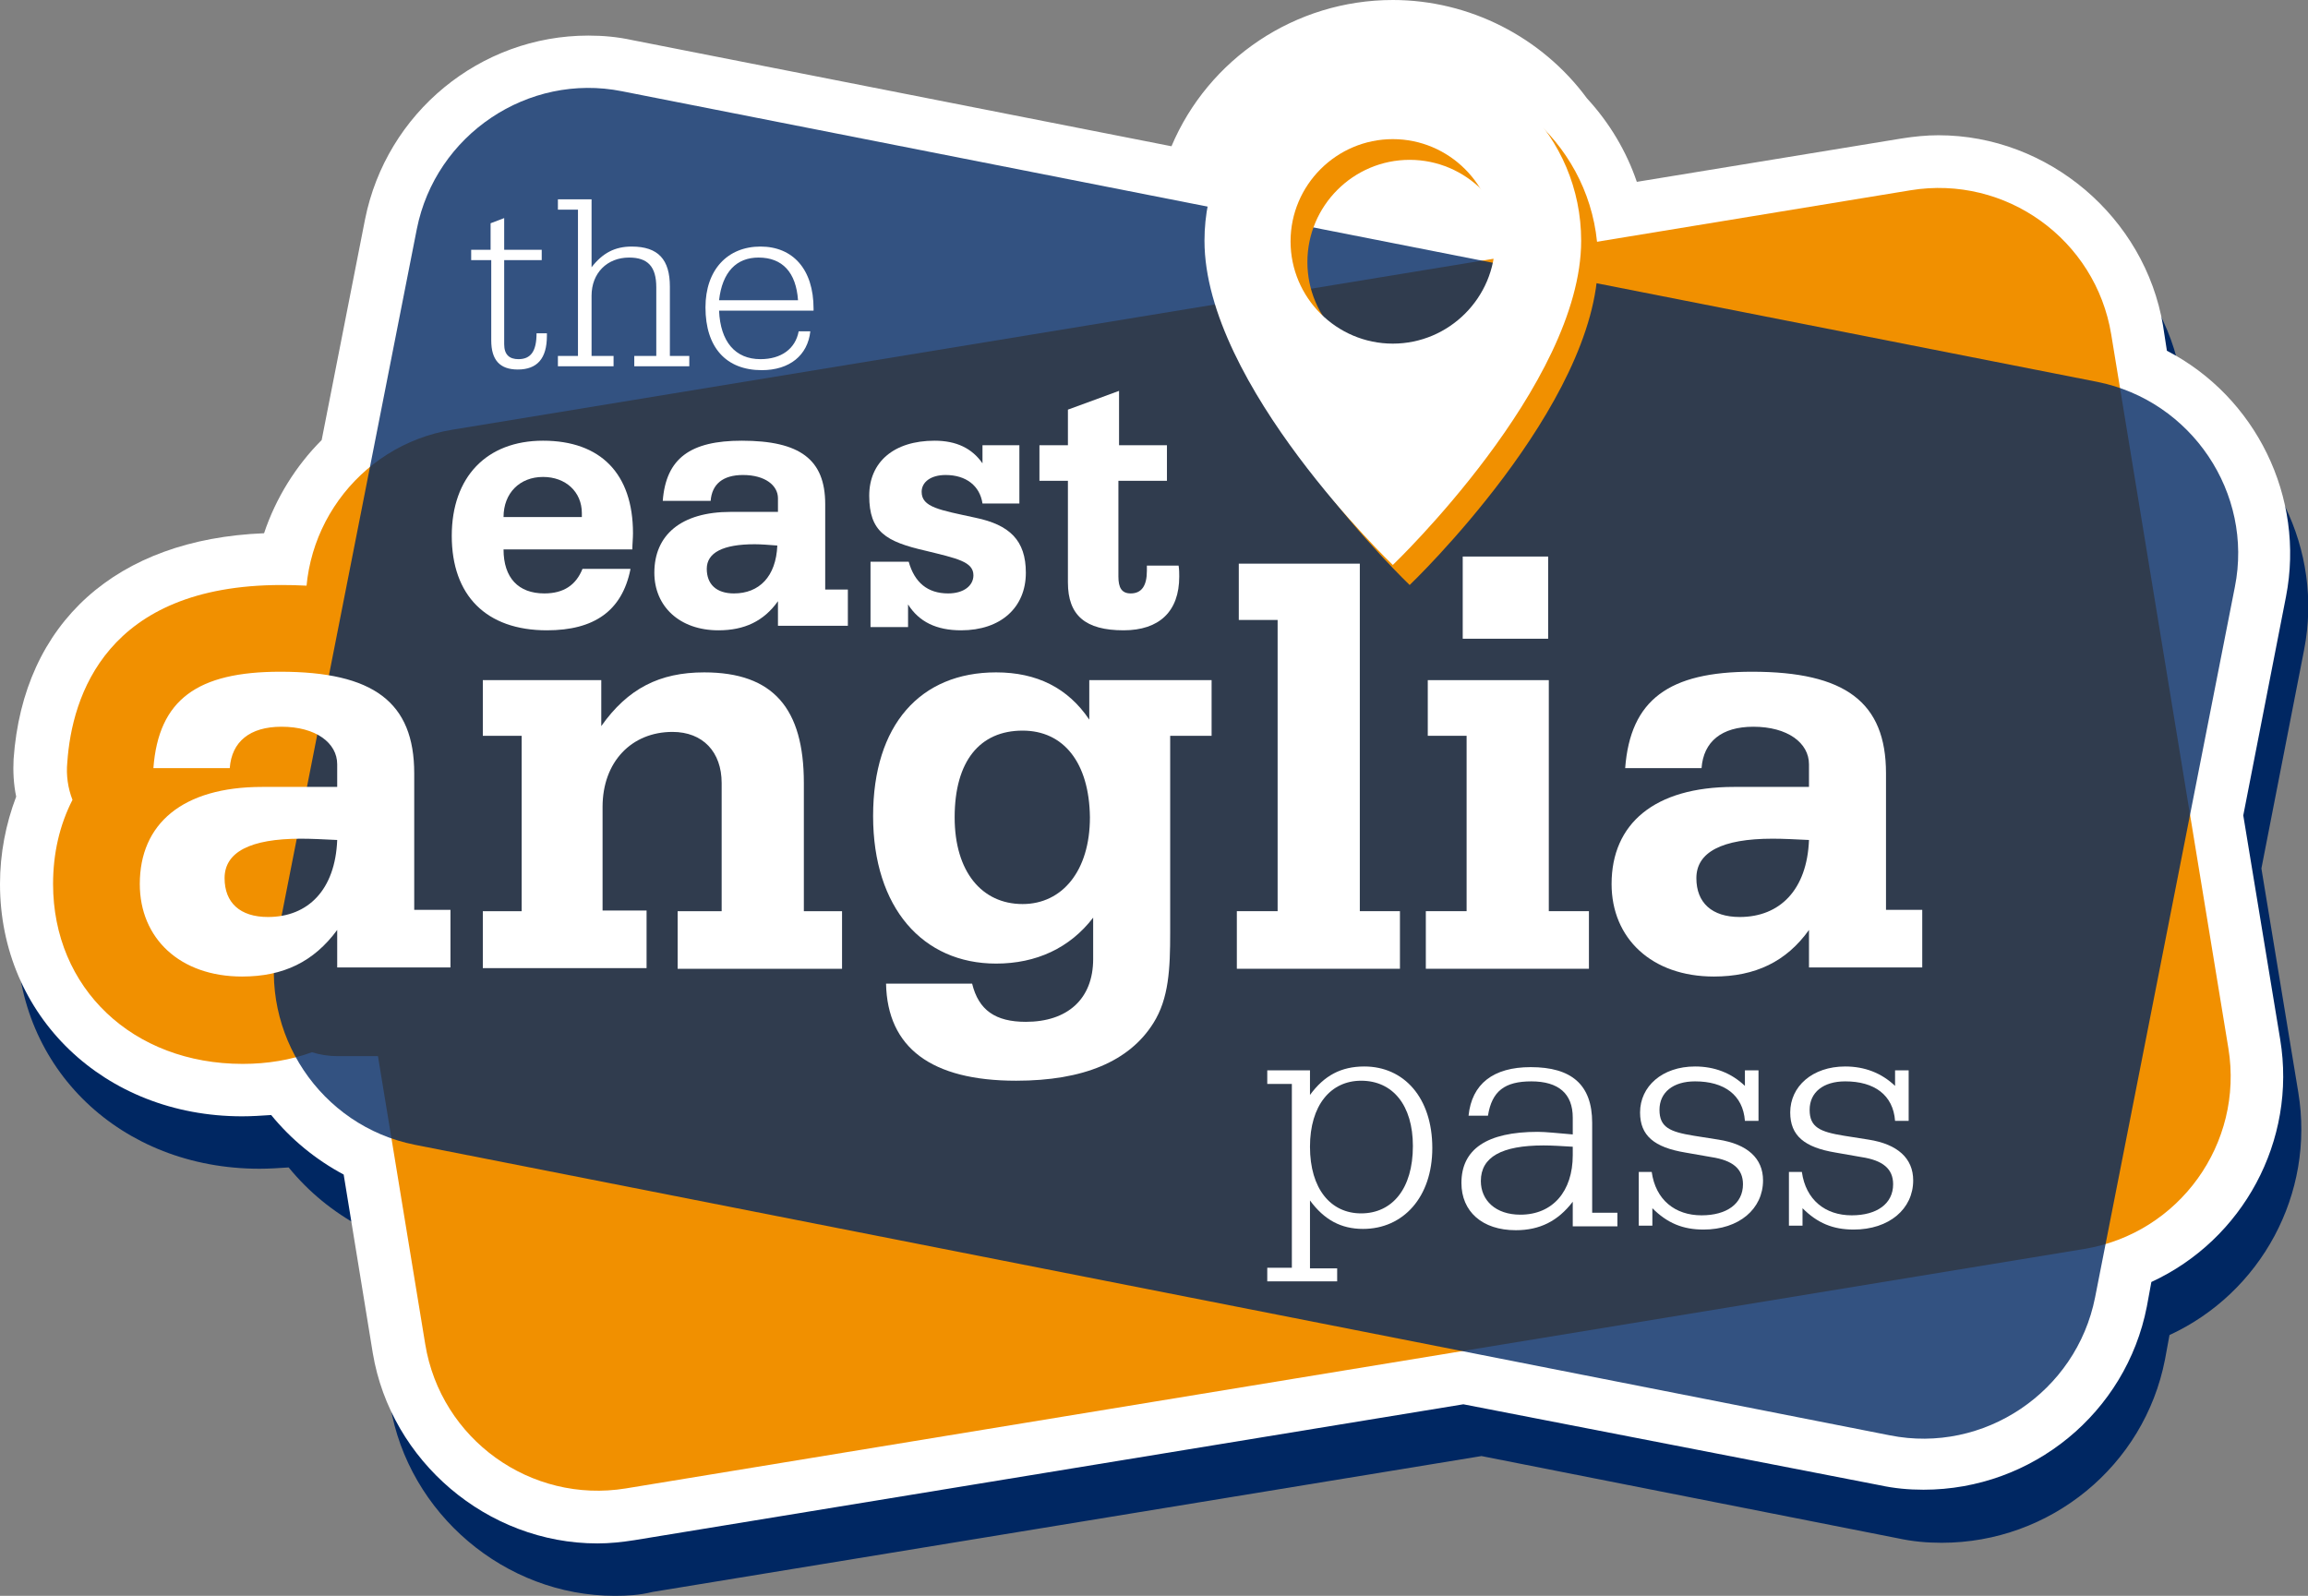
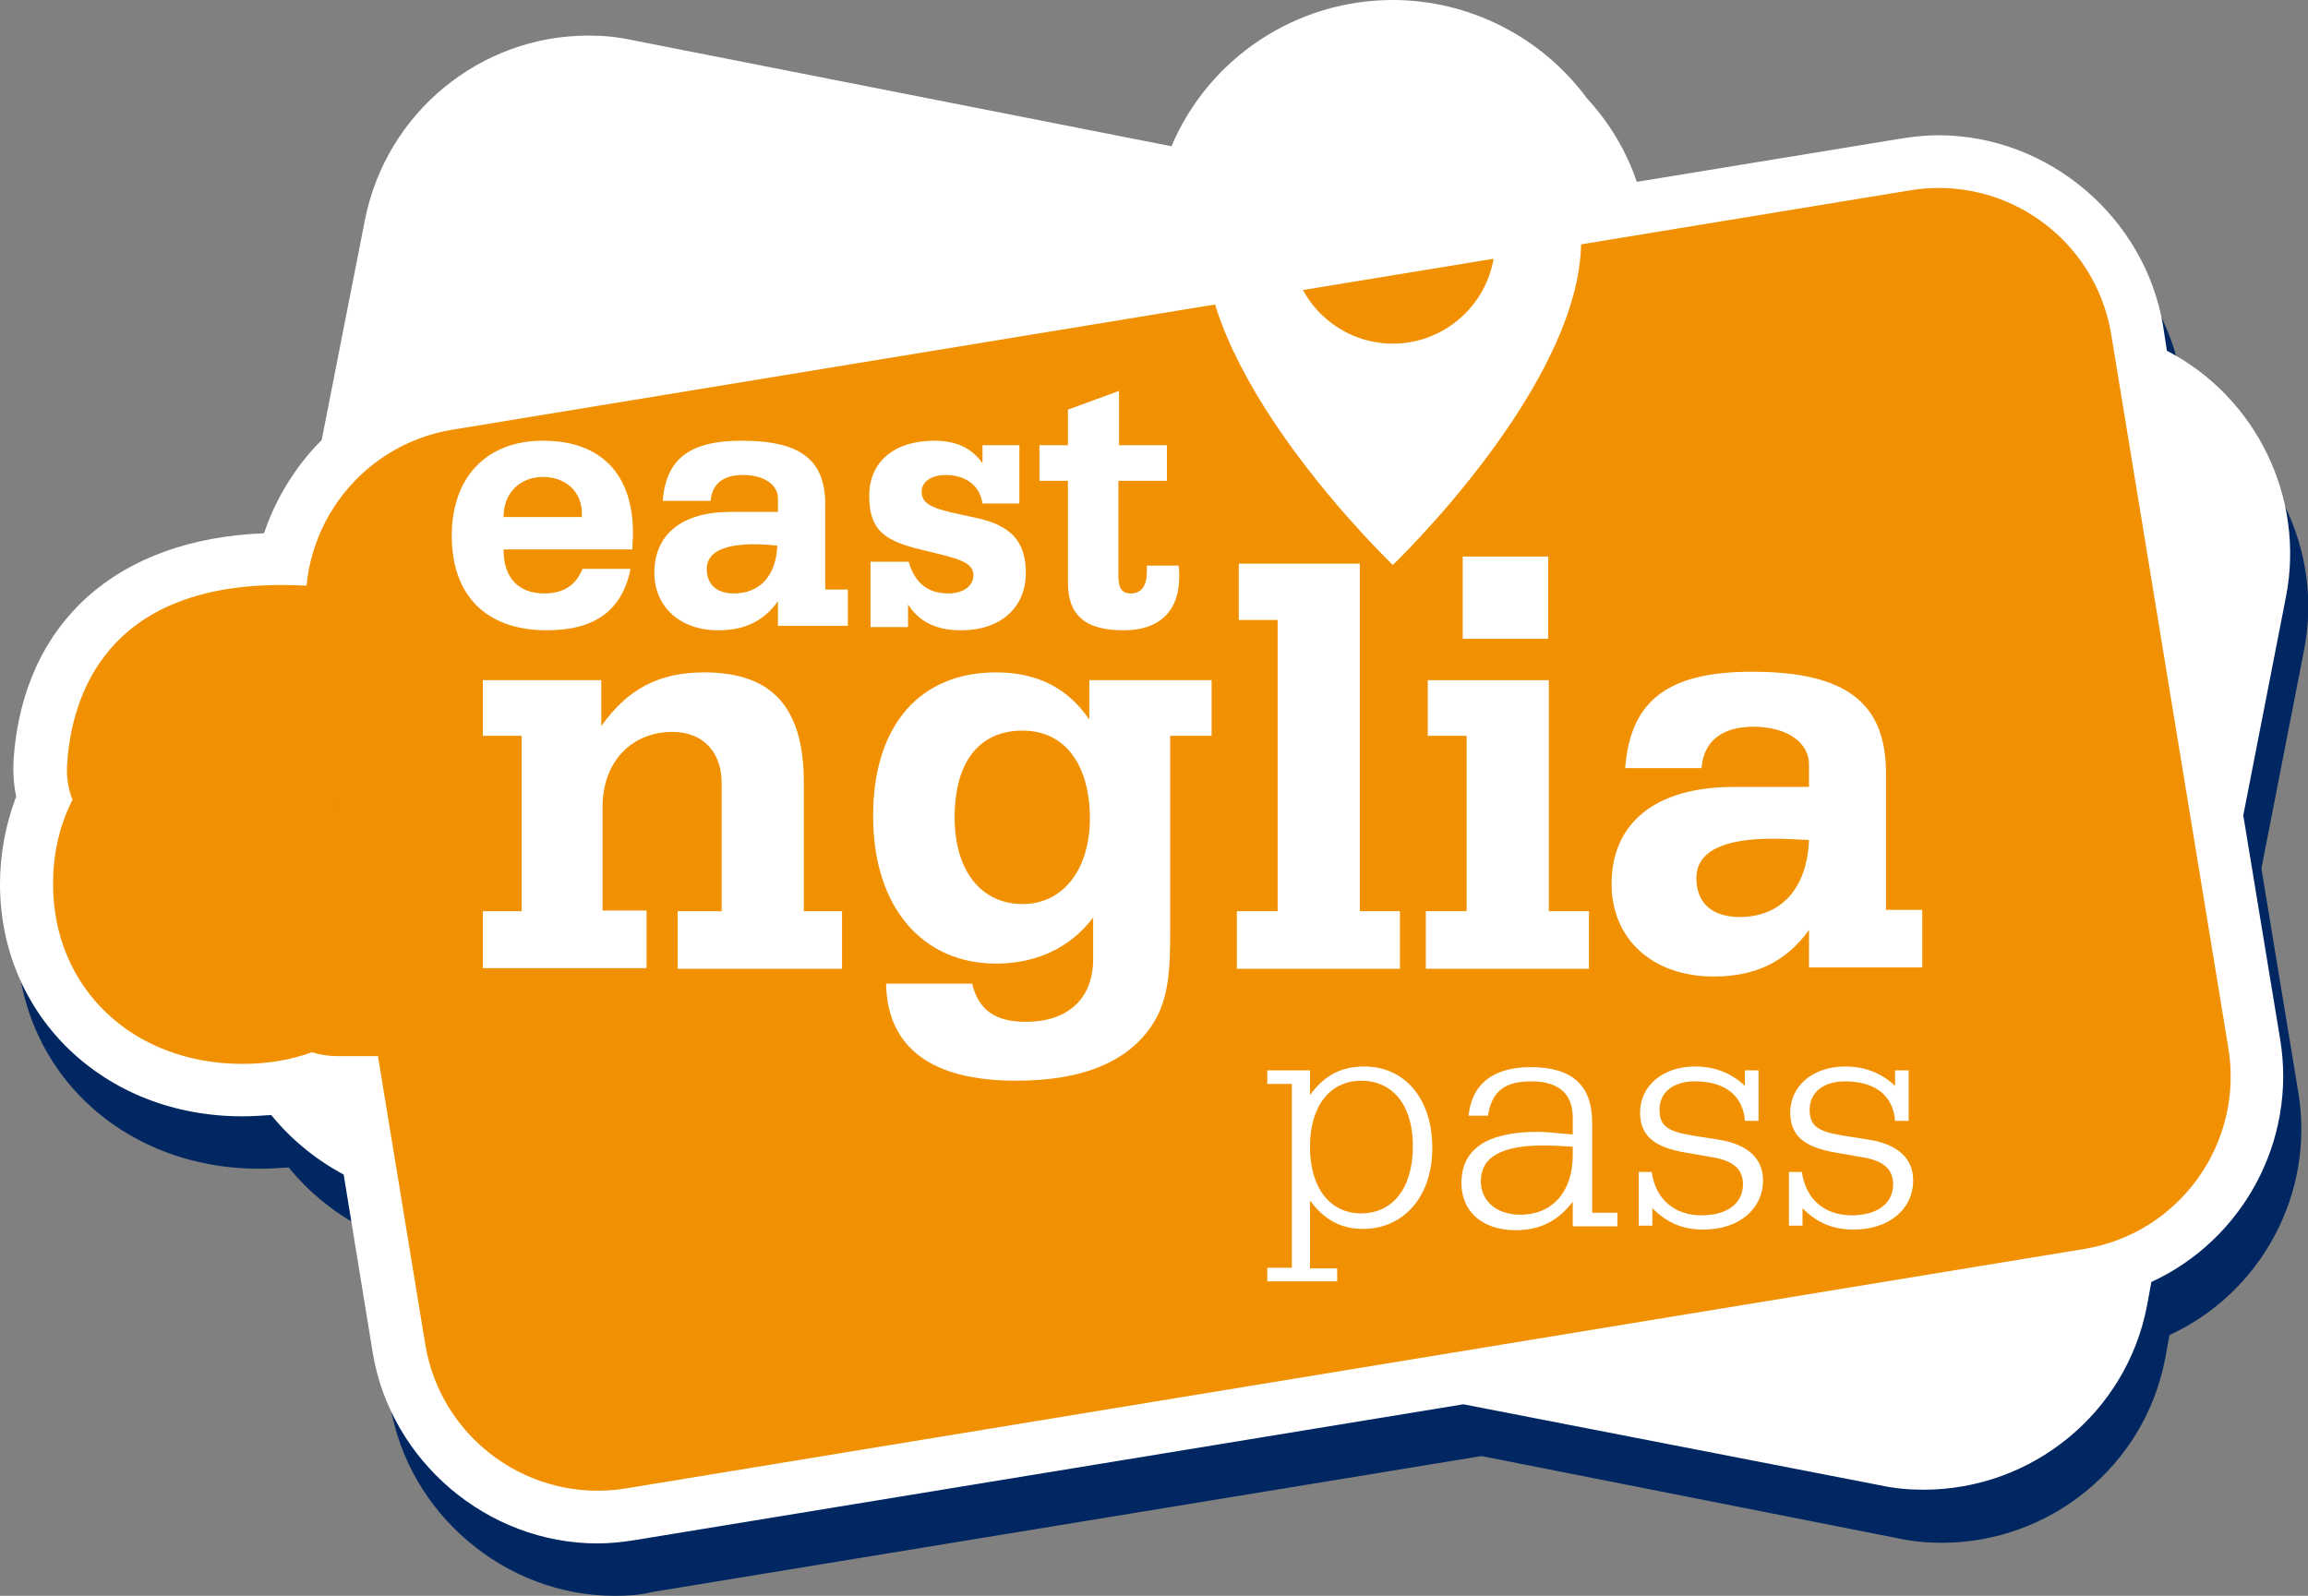
<svg xmlns="http://www.w3.org/2000/svg" version="1.1" x="0px" y="0px" viewBox="0 0 356.6 246.6" style="enable-background:new 0 0 356.6 246.6;" xml:space="preserve">
  <rect x="0" y="0" width="356.6" height="246.6" fill="#808080" stroke="none" />
  <style type="text/css">
	.st0{fill:#002762;}
	.st1{fill:#FFFFFF;}
	.st2{fill:#F19000;}
	.st3{opacity:0.8;}
</style>
  <g id="Layer_1">
</g>
  <g id="Design">
    <g>
      <g>
        <g>
          <path class="st0" d="M95,246.6c-17,0-31.9-12.7-34.7-29.4l-4.5-27.6c-4.3-2.3-8.1-5.4-11.2-9.2c-1.5,0.1-3,0.2-4.5,0.2      c-21.4,0-37.5-15.4-37.5-35.9c0-4.7,0.9-9.3,2.5-13.5c-0.4-1.9-0.5-3.9-0.4-5.8c1.5-21.1,15.9-34,38.7-34.9      c1.8-5.4,4.8-10.4,8.9-14.4L59.2,42c3.2-16.4,17.7-28.3,34.5-28.3c2.3,0,4.5,0.2,6.8,0.7l83.3,16.4      c5.7-13.5,19.1-22.6,34.2-22.6c11.8,0,23,5.7,30,15.2c3.5,3.8,6.1,8.2,7.7,12.9l40.9-6.7c1.9-0.3,3.8-0.5,5.7-0.5      c17,0,31.9,12.7,34.7,29.4l0.6,3.9c13.7,7.1,21.4,22.6,18.4,38l-6.6,33.8l5.7,34.6c2.6,15.7-5.8,31-19.9,37.5l-0.7,3.8      c-3.2,16.4-17.7,28.3-34.5,28.3c0,0,0,0,0,0c-2.3,0-4.5-0.2-6.8-0.7l-64.3-12.7l-128.1,21C98.8,246.5,96.9,246.6,95,246.6z" />
        </g>
        <g>
          <path class="st1" d="M92.3,238.5c-17,0-31.9-12.7-34.7-29.4l-4.5-27.6c-4.3-2.3-8.1-5.4-11.2-9.2c-1.5,0.1-3,0.2-4.5,0.2      C16.1,172.5,0,157,0,136.6c0-4.7,0.9-9.3,2.5-13.5c-0.4-1.9-0.5-3.9-0.4-5.8c1.5-21.1,15.9-34,38.7-34.9      C42.6,77,45.7,72,49.7,68l6.7-34.1C59.7,17.4,74.2,5.5,90.9,5.5c2.3,0,4.5,0.2,6.8,0.7L181,22.6C186.7,9.1,200.1,0,215.2,0      c11.8,0,23,5.7,30,15.2c3.5,3.8,6.1,8.2,7.7,12.9l40.9-6.7c1.9-0.3,3.8-0.5,5.7-0.5c17,0,31.9,12.7,34.7,29.4l0.6,3.9      c13.7,7.1,21.4,22.6,18.4,38l-6.6,33.8l5.7,34.6c2.6,15.7-5.8,31-19.9,37.5l-0.7,3.8c-3.2,16.4-17.7,28.3-34.5,28.3c0,0,0,0,0,0      c-2.3,0-4.5-0.2-6.8-0.7L226.1,217L98,238C96.1,238.3,94.2,238.5,92.3,238.5z" />
        </g>
      </g>
      <g>
        <g>
          <g>
            <path class="st2" d="M37.5,164.4c-17,0-29.3-11.7-29.3-27.8c0-4.7,1-9.1,3-13c-0.7-1.8-1-3.8-0.8-5.8       c0.7-10.2,6-27.4,33.1-27.4c10.5,0,18.1,2.1,23.9,6.5c4.7,3.6,10.3,10.4,10.3,22.8v10.2c3.4,2.5,5.6,6.4,5.6,10.9v8.9       c0,7.5-6,13.5-13.5,13.5H52.1c-1.3,0-2.6-0.2-3.9-0.6C44.9,163.8,41.3,164.4,37.5,164.4z" />
          </g>
          <g>
            <path class="st2" d="M104.8,163.2c-0.8,0-1.6-0.1-2.4-0.2c-0.8,0.1-1.6,0.2-2.4,0.2H74.6c-7.5,0-13.5-6-13.5-13.5v-8.9       c0-4.7,2.4-8.8,6-11.3V125c-3.6-2.4-6-6.6-6-11.3v-8.6c0-7.5,6-13.5,13.5-13.5h18.3c1.5,0,3,0.3,4.4,0.7       c3.5-1.3,7.4-1.9,11.5-1.9c18.1,0,29,11.4,29,30.6v8.6c3.6,2.4,5.9,6.5,5.9,11.2v8.9c0,7.5-6,13.5-13.5,13.5H104.8z" />
          </g>
          <g>
-             <path class="st2" d="M157,180.6c-9.5,0-17.2-2.2-23-6.5c-4.7-3.5-10.3-10.1-10.7-21.6c-0.1-2.7,0.7-5.4,2.1-7.7       c-2.6-5.3-4.1-11.7-4.1-18.7c0-21.3,13.1-35.7,32.5-35.7c3.8,0,7.3,0.6,10.6,1.7c1.2-0.3,2.5-0.5,3.8-0.5h18.9       c7.5,0,13.5,6,13.5,13.5v8.6c0,4.9-2.6,9.1-6.4,11.5v18.9c0,7.2-0.4,14.3-4.6,21.2C185.3,172.3,176.1,180.6,157,180.6z        M161.2,128.2 M154.6,128.2" />
-           </g>
+             </g>
          <g>
-             <path class="st2" d="M191.1,163.2c-7.5,0-13.5-6-13.5-13.5v-8.9c0-4.8,2.5-9.1,6.3-11.4V107c-3.6-2.4-6-6.6-6-11.3v-8.7       c0-7.5,6-13.5,13.5-13.5h18.7c7.5,0,13.5,6,13.5,13.5v42.3c3.8,2.4,6.2,6.6,6.2,11.4v8.9c0,7.5-6,13.5-13.5,13.5H191.1z" />
-           </g>
+             </g>
          <g>
            <path class="st2" d="M220.2,163.2c-7.5,0-13.5-6-13.5-13.5v-8.9c0-4.8,2.5-9.1,6.3-11.4V125c-3.6-2.4-6-6.6-6-11.3v-8.6       c0-4.4,2.2-8.4,5.5-10.9V86c0-7.5,6-13.5,13.5-13.5h13.2c7.5,0,13.5,6,13.5,13.5v12.7c0,1.1-0.1,2.2-0.4,3.2       c0.3,1,0.4,2.1,0.4,3.2v24.3c3.8,2.4,6.2,6.6,6.2,11.4v8.9c0,7.5-6,13.5-13.5,13.5H220.2z" />
          </g>
          <g>
            <path class="st2" d="M264.8,164.4c-17,0-29.3-11.7-29.3-27.8c0-4.7,1-9.1,3-13c-0.7-1.8-1-3.8-0.8-5.8       c0.7-10.2,6-27.4,33.1-27.4c10.5,0,18.1,2.1,23.9,6.5c4.7,3.6,10.3,10.4,10.3,22.8v10.2c3.4,2.5,5.6,6.4,5.6,10.9v8.9       c0,7.5-6,13.5-13.5,13.5h-17.5c-1.3,0-2.6-0.2-3.8-0.6C272.3,163.8,268.7,164.4,264.8,164.4z M270.7,143.3" />
          </g>
        </g>
        <path class="st2" d="M344.3,162c2.4,14.7-7.6,28.6-22.3,31L96.7,230c-14.7,2.4-28.6-7.6-31-22.3L47.6,97.4     c-2.4-14.7,7.6-28.6,22.3-31l225.3-37c14.7-2.4,28.6,7.6,31,22.3L344.3,162z" />
        <g class="st3">
-           <path class="st0" d="M323.7,200.5c-2.9,14.6-17.2,24.2-31.7,21.3L64.1,176.9C49.5,174,40,159.7,42.8,145.1L64.4,35.4      c2.9-14.6,17.2-24.2,31.7-21.3L324,59c14.6,2.9,24.2,17.2,21.3,31.7L323.7,200.5z" />
-         </g>
+           </g>
        <g>
-           <path class="st1" d="M52.1,149.7v-6c-3.6,4.9-8.3,7.2-14.7,7.2c-9.6,0-15.8-5.9-15.8-14.3c0-9.3,6.6-15,18.9-15h11.6v-3.5      c0-3.3-3.3-5.8-8.6-5.8c-4.9,0-7.7,2.3-8,6.4H23.7c0.8-10.6,6.8-14.9,19.6-14.9c14.4,0,20.7,4.7,20.7,15.7v21.1h5.6v8.9H52.1z       M46.5,129.6c-7.9,0-11.8,2.1-11.8,6.1c0,3.8,2.4,6,6.7,6c6.2,0,10.4-4.2,10.7-11.9C50,129.7,48.1,129.6,46.5,129.6z" />
          <path class="st1" d="M74.6,140.8h6v-27.1h-6v-8.6h18.3v7.1c4.1-5.8,9-8.3,15.9-8.3c10.7,0,15.4,5.6,15.4,17.1v19.8h5.9v8.9      h-25.4v-8.9h6.8V121c0-4.8-2.9-7.9-7.6-7.9c-6.3,0-10.8,4.6-10.8,11.6v16h6.8v8.9H74.6V140.8z" />
          <path class="st1" d="M187.2,105.1v8.6h-6.4v28c0,0.8,0,1.6,0,2.4c0,5.6-0.2,10.2-2.6,14c-3.7,5.9-10.8,8.9-21.2,8.9      c-13.1,0-19.9-5.1-20.1-15h13.3c1,4.1,3.6,5.9,8.3,5.9c6.4,0,10.4-3.5,10.4-9.7v-6.4c-3.6,4.7-8.8,7.1-15,7.1      c-11.3,0-19-8.6-19-22.8c0-14.1,7.3-22.2,19-22.2c6.3,0,11.1,2.4,14.4,7.3v-6.1H187.2z M158,112.9c-6.6,0-10.5,4.7-10.5,13.4      c0,8.4,4.2,13.4,10.5,13.4c6.1,0,10.4-5.1,10.4-13.4C168.3,117.8,164.3,112.9,158,112.9z" />
          <path class="st1" d="M197.4,95.8h-6v-8.7h18.7v53.7h6.2v8.9h-25.2v-8.9h6.3V95.8z" />
          <path class="st1" d="M226.6,113.7h-6v-8.6h18.7v35.7h6.2v8.9h-25.2v-8.9h6.3V113.7z M226,98.7V86h13.2v12.7H226z" />
          <path class="st1" d="M279.5,149.7v-6c-3.5,4.9-8.3,7.2-14.7,7.2c-9.6,0-15.8-5.9-15.8-14.3c0-9.3,6.6-15,18.9-15h11.6v-3.5      c0-3.3-3.3-5.8-8.6-5.8c-4.9,0-7.7,2.3-8,6.4h-11.8c0.8-10.6,6.8-14.9,19.6-14.9c14.4,0,20.7,4.7,20.7,15.7v21.1h5.6v8.9H279.5z       M273.9,129.6c-7.9,0-11.8,2.1-11.8,6.1c0,3.8,2.4,6,6.7,6c6.2,0,10.4-4.2,10.7-11.9C277.4,129.7,275.5,129.6,273.9,129.6z" />
        </g>
        <g>
          <path class="st1" d="M97.4,88c-1.3,6.4-5.6,9.4-12.9,9.4c-9.4,0-14.7-5.4-14.7-14.6c0-9.1,5.4-14.7,14.1-14.7      c8.9,0,13.9,5.1,13.9,14.3c0,0.8-0.1,1.7-0.1,2.5H77.8c0,4.4,2.3,6.8,6.3,6.8c3,0,4.9-1.3,5.9-3.8H97.4z M89.9,79.9      c0-0.2,0-0.4,0-0.6c0-3.3-2.5-5.6-6-5.6c-3.6,0-6.1,2.5-6.1,6.2H89.9z" />
          <path class="st1" d="M120.2,96.7v-3.8c-2.2,3.1-5.2,4.5-9.2,4.5c-6,0-9.9-3.7-9.9-8.9c0-5.8,4.1-9.4,11.8-9.4h7.3V77      c0-2-2-3.6-5.4-3.6c-3.1,0-4.8,1.4-5,4h-7.4c0.5-6.6,4.3-9.3,12.2-9.3c9,0,12.9,2.9,12.9,9.8v13.2h3.5v5.6H120.2z M116.6,84.1      c-4.9,0-7.4,1.3-7.4,3.8c0,2.4,1.5,3.8,4.2,3.8c3.9,0,6.5-2.6,6.7-7.4C118.8,84.2,117.6,84.1,116.6,84.1z" />
          <path class="st1" d="M134.5,96.9V86.8h5.9c0.9,3.2,2.9,4.9,6.1,4.9c2.4,0,3.9-1.2,3.9-2.8c0-2.1-2.5-2.6-7.4-3.8      c-6.1-1.4-8.7-2.9-8.7-8.5c0-5.2,3.8-8.5,10.1-8.5c3.4,0,5.8,1.2,7.4,3.5v-2.8h5.7v9h-5.7c-0.4-2.7-2.5-4.4-5.7-4.4      c-2.3,0-3.7,1.1-3.7,2.6c0,2.4,2.8,2.8,8.3,4c5.3,1.1,7.8,3.5,7.8,8.5c0,5.4-3.9,8.9-10,8.9c-3.8,0-6.5-1.3-8.2-4v3.5H134.5z" />
          <path class="st1" d="M172.8,74.3v14.8c0,1.7,0.5,2.6,1.9,2.6c1.7,0,2.5-1.2,2.5-3.5c0-0.2,0-0.5,0-0.8h4.9      c0.1,0.6,0.1,1.2,0.1,1.7c0,5.4-3.1,8.3-8.6,8.3c-5.9,0-8.6-2.3-8.6-7.4V74.3h-4.4v-5.5h4.4v-5.5l7.9-2.9v8.4h7.4v5.5H172.8z" />
        </g>
        <g>
          <path class="st1" d="M206.6,195.9v2.1h-10.8v-2.1h3.8v-28.4h-3.8v-2.1h6.6v3.8c2.2-3,4.8-4.4,8.4-4.4c6.1,0,10.5,4.8,10.5,12.6      c0,7.6-4.5,12.5-10.7,12.5c-3.4,0-6-1.4-8.2-4.4v10.5H206.6z M210.3,187.5c4.8,0,8-3.8,8-10.4c0-6.3-3.1-10.1-8-10.1      c-4.7,0-7.9,3.8-7.9,10.2C202.4,183.7,205.6,187.5,210.3,187.5z" />
          <path class="st1" d="M243,185.7c-2.3,3-5.1,4.4-8.8,4.4c-5.2,0-8.4-2.9-8.4-7.3c0-5.2,3.9-7.9,11.8-7.9c1.2,0,3,0.2,5.4,0.4      v-2.6c0-3.7-2.2-5.6-6.4-5.6c-4.1,0-6.1,1.5-6.7,5.3h-3c0.5-4.9,3.8-7.5,9.6-7.5c6.3,0,9.5,2.7,9.5,8.6v13.9h3.9v2.1H243V185.7z       M238.5,177c-6.5,0-9.7,1.8-9.7,5.5c0,3,2.3,5.2,6.1,5.2c5,0,8.1-3.6,8.1-9.2v-1.3C241.3,177.1,239.8,177,238.5,177z" />
          <path class="st1" d="M253.1,181.1h2.1c0.6,4.3,3.6,6.7,7.7,6.7c3.9,0,6.4-1.8,6.4-4.8c0-2.4-1.6-3.7-4.9-4.2l-4-0.7      c-4.8-0.8-7-2.6-7-6.2c0-4,3.4-7.1,8.5-7.1c3,0,5.6,1,7.7,3v-2.4h2.1v7.8h-2.1c-0.3-4-3.2-6.1-7.7-6.1c-3.4,0-5.5,1.7-5.5,4.4      s1.6,3.4,5.3,4l3.8,0.6c4.5,0.7,6.9,2.9,6.9,6.3c0,4.4-3.7,7.6-9.2,7.6c-3.2,0-5.6-1-7.9-3.3v2.7h-2.1V181.1z" />
          <path class="st1" d="M276.3,181.1h2.1c0.6,4.3,3.6,6.7,7.7,6.7c3.9,0,6.4-1.8,6.4-4.8c0-2.4-1.6-3.7-4.9-4.2l-4-0.7      c-4.8-0.8-7-2.6-7-6.2c0-4,3.4-7.1,8.5-7.1c3,0,5.6,1,7.7,3v-2.4h2.1v7.8h-2.1c-0.3-4-3.2-6.1-7.7-6.1c-3.4,0-5.5,1.7-5.5,4.4      s1.6,3.4,5.3,4l3.8,0.6c4.5,0.7,6.9,2.9,6.9,6.3c0,4.4-3.7,7.6-9.2,7.6c-3.2,0-5.6-1-7.9-3.3v2.7h-2.1V181.1z" />
        </g>
        <g>
          <path class="st1" d="M75.8,40.2h-3v-1.6h3v-4.1l2.1-0.8v4.9h5.8v1.6h-5.8v13c0,1.6,0.8,2.3,2.2,2.3c1.9,0,2.8-1.2,2.8-4h1.6      c0,0.1,0,0.3,0,0.4c0,3.5-1.5,5.2-4.5,5.2c-2.8,0-4.1-1.5-4.1-4.5V40.2z" />
          <path class="st1" d="M86.2,32.4v-1.6h5.2v10.5c1.7-2.2,3.6-3.2,6.2-3.2c4.1,0,5.9,2,5.9,6.2v10.7h3v1.6H98v-1.6h3.4V44.4      c0-3.2-1.3-4.6-4.2-4.6c-3.4,0-5.8,2.4-5.8,5.9v9.3h3.4v1.6h-8.6v-1.6h3.1V32.4H86.2z" />
          <path class="st1" d="M111.1,48c0.2,4.8,2.5,7.5,6.4,7.5c3.2,0,5.4-1.6,5.9-4.3h1.8c-0.4,3.7-3.2,6-7.5,6c-5.5,0-8.7-3.5-8.7-9.7      c0-5.8,3.4-9.4,8.5-9.4c5,0,8.2,3.5,8.2,9.6c0,0.1,0,0.2,0,0.3H111.1z M117.2,39.8c-3.4,0-5.6,2.2-6.1,6.6h12.2      C123,42.1,120.9,39.8,117.2,39.8z" />
        </g>
-         <path class="st2" d="M217.8,11.2c-16.1,0-29.1,13-29.1,29.1c0,22.3,29.1,50.1,29.1,50.1s29.1-27.8,29.1-50.1     C246.9,24.3,233.9,11.2,217.8,11.2z M217.8,56.3c-8.7,0-15.8-7.1-15.8-15.8s7.1-15.8,15.8-15.8c8.7,0,15.8,7.1,15.8,15.8     S226.5,56.3,217.8,56.3z" />
        <path class="st1" d="M215.2,8.1c-16.1,0-29.1,13-29.1,29.1c0,22.3,29.1,50.1,29.1,50.1s29.1-27.8,29.1-50.1     C244.3,21.1,231.3,8.1,215.2,8.1z M215.2,53.1c-8.7,0-15.8-7.1-15.8-15.8s7.1-15.8,15.8-15.8c8.7,0,15.8,7.1,15.8,15.8     S223.9,53.1,215.2,53.1z" />
      </g>
    </g>
  </g>
</svg>